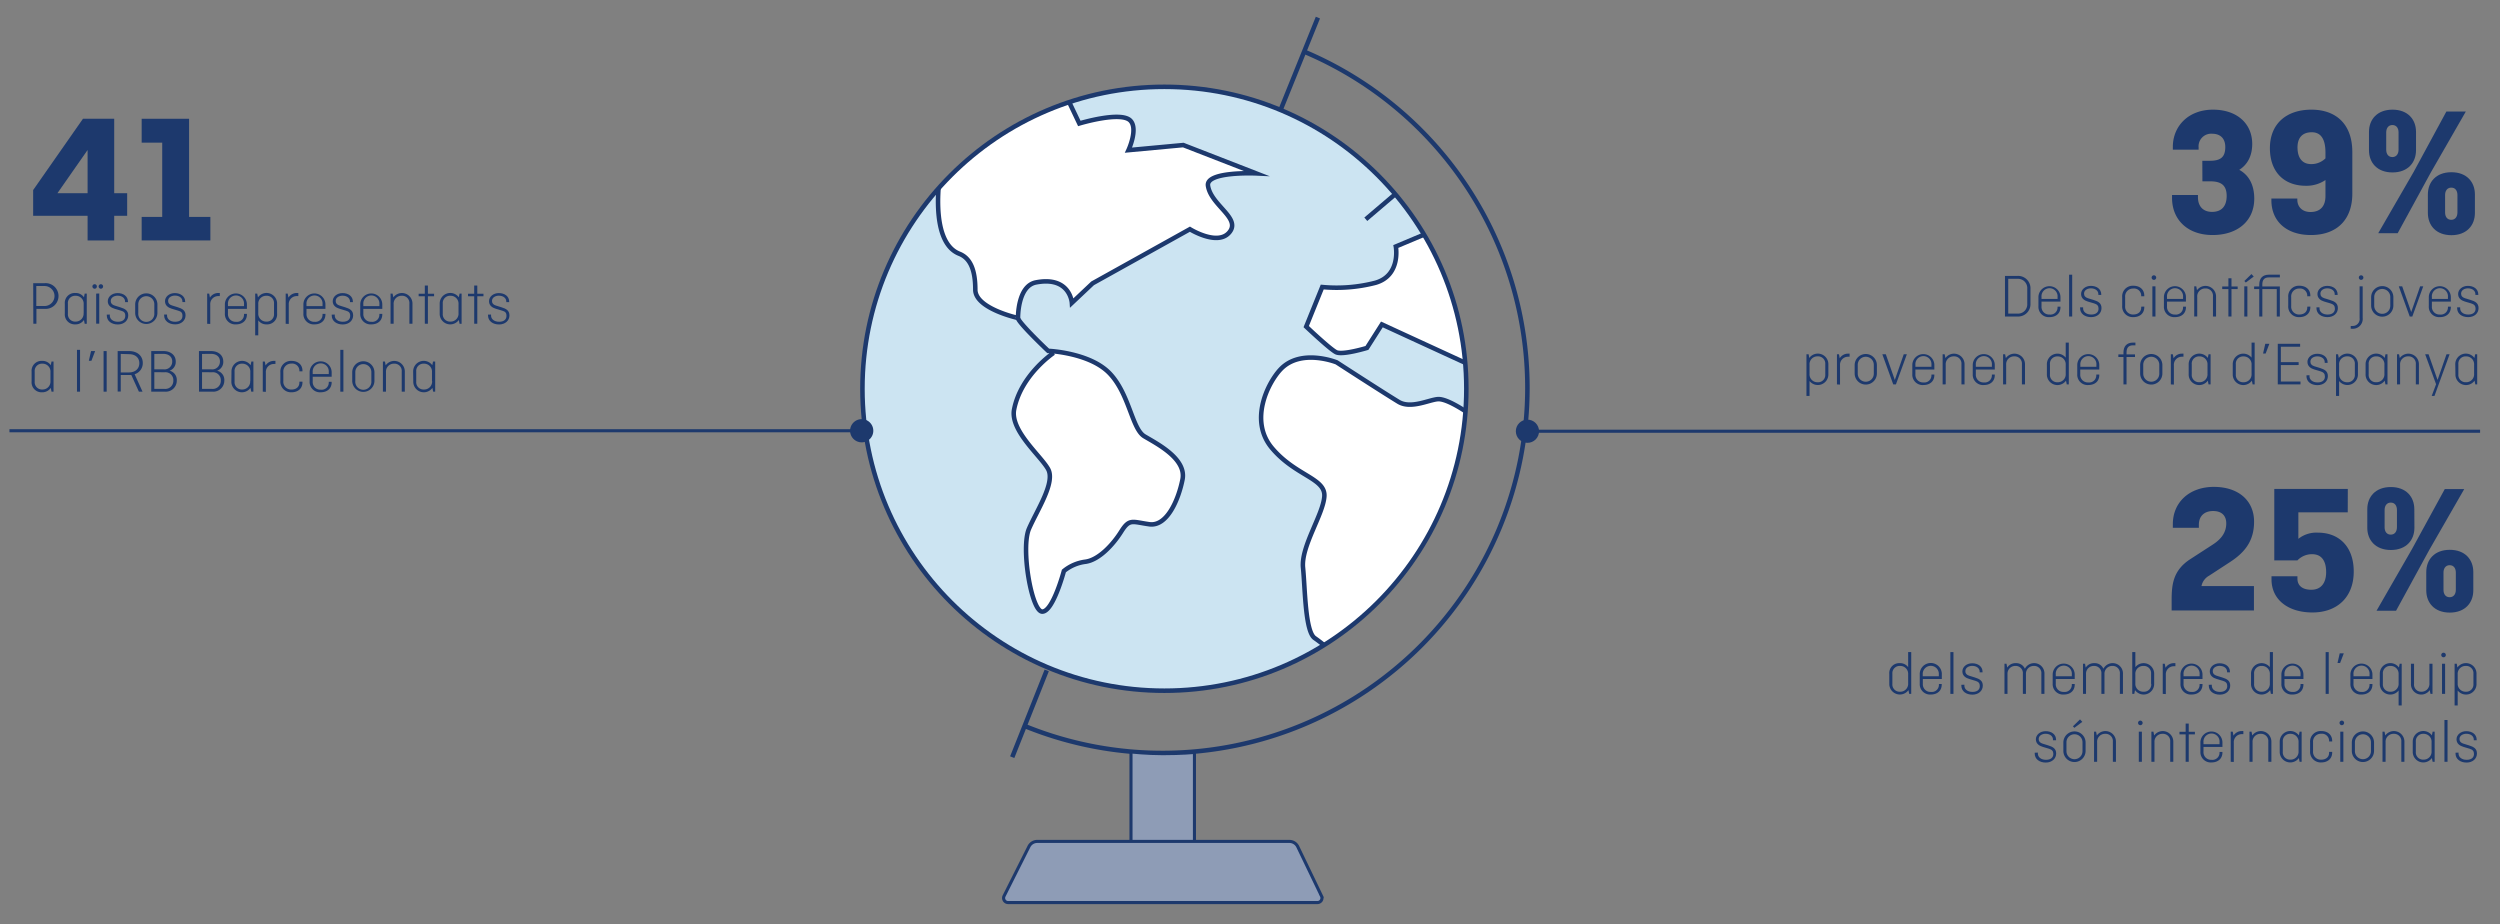
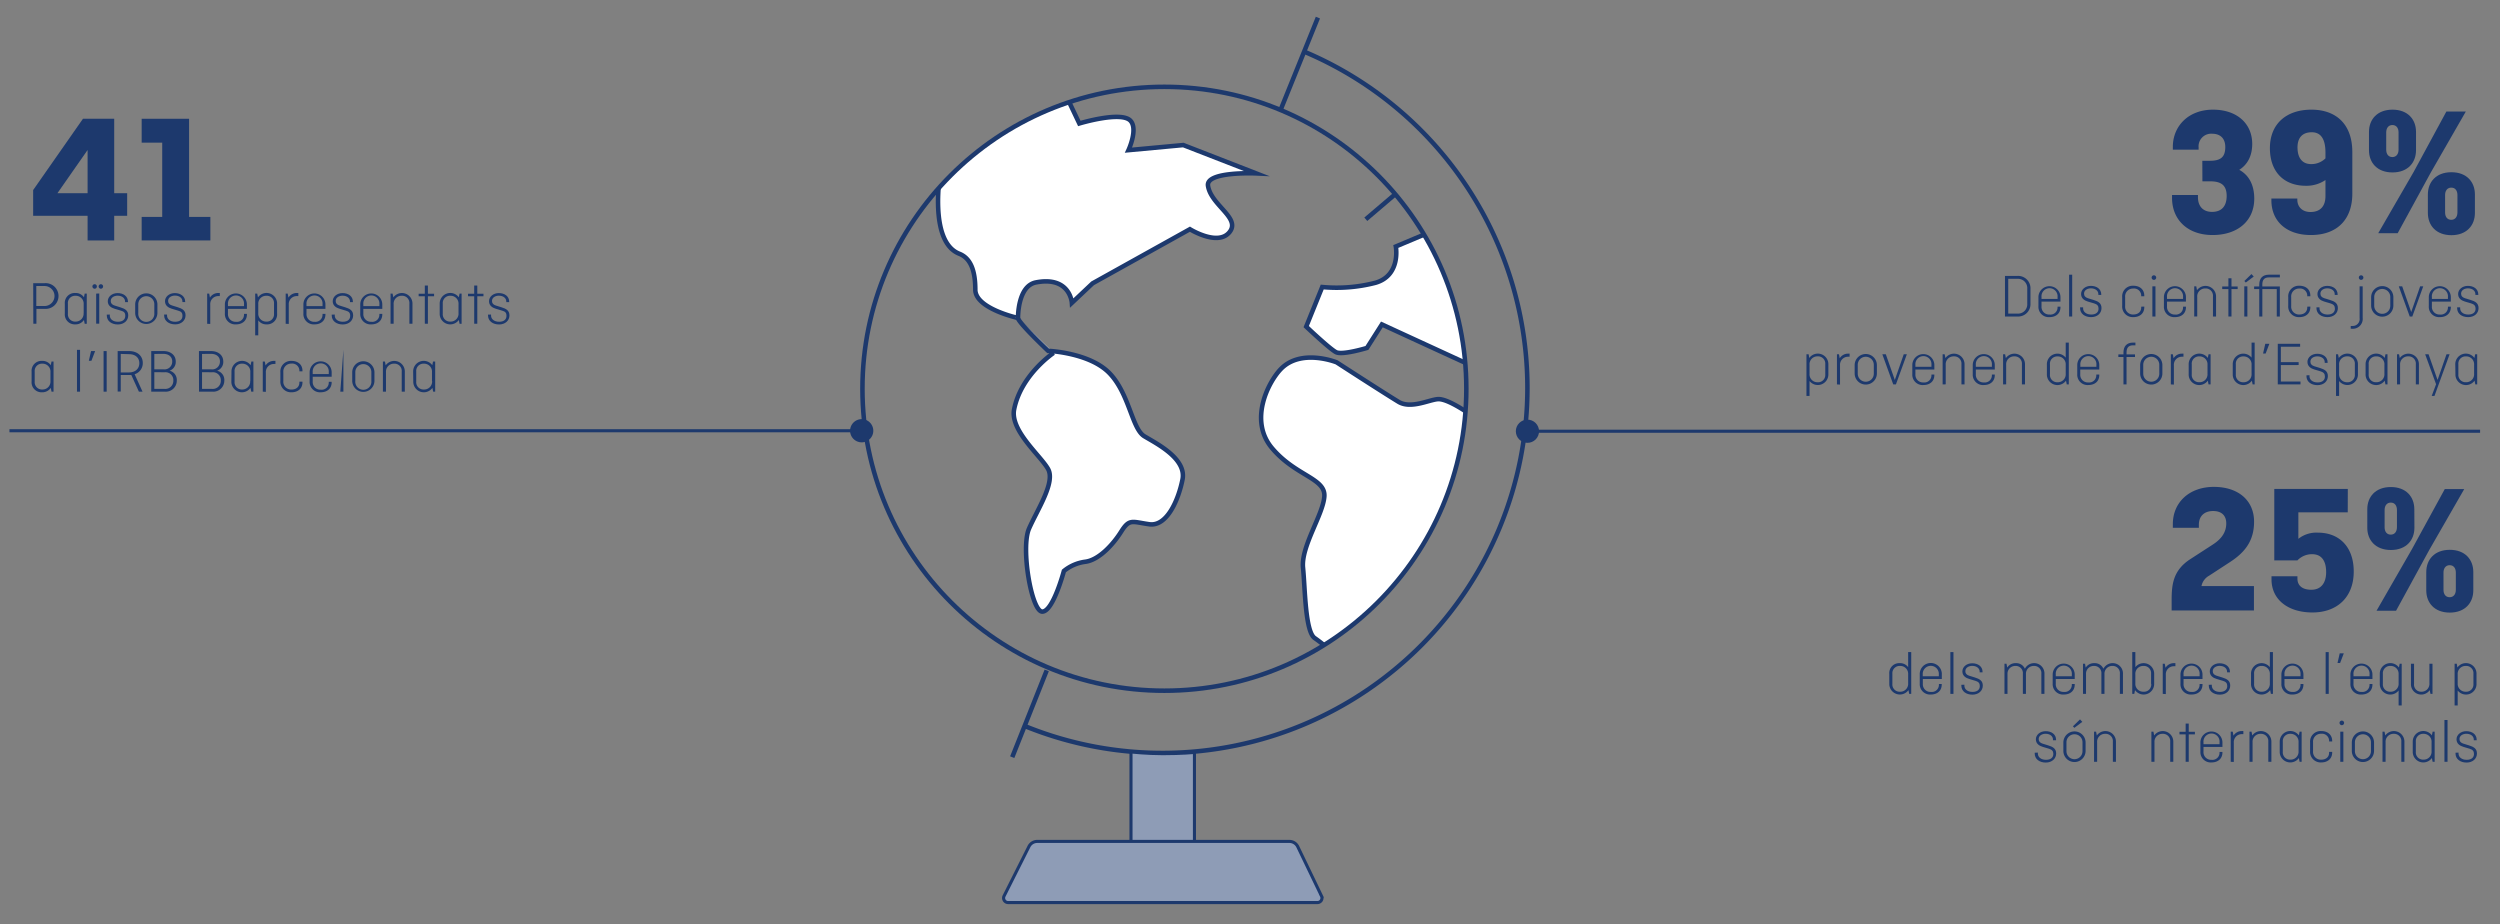
<svg xmlns="http://www.w3.org/2000/svg" viewBox="0 0 810 299.48">
  <rect x="0" y="0" width="810" height="299.48" fill="#808080" stroke="none" />
  <defs>
    <style>.cls-1{fill:#cce4f2;}.cls-2{clip-path:url(#clip-path);}.cls-3{fill:#fff;}.cls-3,.cls-4,.cls-5,.cls-7{stroke:#1d396d;}.cls-3,.cls-4,.cls-5{stroke-miterlimit:10;}.cls-3,.cls-4{stroke-width:1.47px;}.cls-4,.cls-7{fill:none;}.cls-5{fill:#8e9cb6;}.cls-6{fill:#1d396d;}</style>
    <clipPath id="clip-path">
      <circle class="cls-1" cx="377.26" cy="125.96" r="97.83" />
    </clipPath>
  </defs>
  <g id="CAT">
-     <circle class="cls-1" cx="377.26" cy="125.96" r="97.83" />
    <g class="cls-2">
      <path class="cls-3" d="M318.66,42a71.11,71.11,0,0,1,26.8-10.91L349.7,40s13.5-4.09,16.54-.92c2.58,2.68-.61,9.57-.61,9.57L383.39,47,407,56.18s-16.33-.75-15.61,4c.95,6.33,10.65,10.42,7,15-3.75,4.76-12.86-.92-12.86-.92L354,91.8l-6.71,6.33s-.57-8.75-11.63-6.63c-6,1.15-5.82,11.53-5.82,11.53S316,100,316,93.85s-1.49-10.18-5.2-11.64c-10.11-4-6.08-26.73-6.08-26.73" />
      <path class="cls-3" d="M329.8,103c.14,1.55,9.81,10.68,9.81,10.68s13.43.54,19.88,7.25,7.25,18,11.28,20.42,13.7,7.25,12.36,14-5.1,15.31-10.75,14.51-6.44-1.88-9.13,2.41S356,181.41,351.7,182a13.77,13.77,0,0,0-7,3s-3.49,13.16-7,13.16-7-20.68-4.3-26.86,8.6-15,6.18-19.34-12.38-12.49-11-19.34c2.23-11.24,12.79-18.28,12.79-18.28" />
      <path class="cls-3" d="M474.73,117.54l-27-12.42-4.84,7.61s-7.95,2.42-10,1.38-9.68-8.29-9.68-8.29L428.4,93a50.14,50.14,0,0,0,17.29-1.39c8.29-2.42,6.56-11.75,6.56-11.75L465,74.5A96.4,96.4,0,0,1,474.73,96C478.45,108.76,474.73,117.54,474.73,117.54Z" />
      <path class="cls-3" d="M432.1,211.84a47.66,47.66,0,0,0-6.12-5.09c-3.11-2.07-3.11-15.9-3.8-22.81s6.57-17.29,6.91-23.16-9.33-6.57-16.93-15.56-1.29-21.31,2.76-25.58c6.57-6.91,18.15-2.24,18.15-2.24s14.82,9.61,20.05,12.79c4,2.41,9.94-.7,12.79-.87,3.57-.21,11.7,5.85,11.7,5.85s-.82,23-13.72,43.32C448.26,203.11,432.1,211.84,432.1,211.84Z" />
      <line class="cls-3" x1="452.05" y1="62.92" x2="442.52" y2="71.04" />
    </g>
    <circle class="cls-4" cx="377.26" cy="125.96" r="97.83" />
    <path class="cls-4" d="M422.36,16.65a118.26,118.26,0,0,1-89.88,218.77" />
    <line class="cls-4" x1="414.86" y1="35.73" x2="427" y2="5.7" />
    <line class="cls-4" x1="339.14" y1="217.21" x2="327.96" y2="245.32" />
    <path class="cls-5" d="M387,274.62V243.79s-4.19.4-10.28.4c-5.1,0-10.28-.55-10.28-.55v31.47" />
    <path class="cls-5" d="M336,272.62H417.8a3,3,0,0,1,2.62,1.59l7.74,16.08a1.47,1.47,0,0,1-1.31,2.14H326.64a1.47,1.47,0,0,1-1.3-2.16l8.1-16.11A3,3,0,0,1,336,272.62Z" />
    <path class="cls-6" d="M37,38.48V62.6h4.2v7.32H37v8H28.38v-8H10.74V61.58l16.14-23.1ZM28.38,62.6v-14l-9.78,14Z" />
    <path class="cls-6" d="M45.9,38.48H61.26v31.8h6.9V77.9H45.9V70.28h6.66V46.22H45.9Z" />
    <path class="cls-6" d="M10.76,91.75H14.5a4.17,4.17,0,1,1,0,8.32H11.8v4.83h-1Zm1,.92v6.48h2.66a3.24,3.24,0,1,0,0-6.48Z" />
    <path class="cls-6" d="M21,98.45a3.22,3.22,0,0,1,3.42-3.52,3.19,3.19,0,0,1,2.78,1.4l.24-1.2h.67v9.77h-.67l-.24-1.23a3.24,3.24,0,0,1-2.78,1.43A3.23,3.23,0,0,1,21,101.57Zm6.11,3V98.57a2.56,2.56,0,0,0-2.63-2.74A2.34,2.34,0,0,0,22,98.37v3.29a2.35,2.35,0,0,0,2.48,2.54A2.57,2.57,0,0,0,27.09,101.45Z" />
    <path class="cls-6" d="M30.68,92.09a.7.7,0,0,1,.7.72.72.72,0,0,1-.7.74.75.75,0,0,1-.74-.74A.73.73,0,0,1,30.68,92.09Zm1.48,3v9.77h-1V95.13Zm.54-3a.71.71,0,0,1,.7.72.73.73,0,0,1-.7.74.75.75,0,0,1-.74-.74A.73.73,0,0,1,32.7,92.09Z" />
    <path class="cls-6" d="M35.58,101.91v.34c0,1.11,1,2,2.62,2s2.39-.81,2.39-1.9-.45-1.41-1.45-1.71l-2-.6c-1.08-.32-2.22-1-2.22-2.44s1.34-2.64,3.18-2.64,3.36,1,3.36,2.8v.14h-.94v-.22c0-1-.88-1.88-2.42-1.88-1,0-2.22.52-2.22,1.72,0,.78.46,1.22,1.28,1.48l1.8.56c1.46.46,2.59,1,2.59,2.64s-1.35,2.93-3.37,2.93-3.58-1.11-3.58-2.93v-.26Z" />
    <path class="cls-6" d="M51,101.37a3.6,3.6,0,1,1-7.2,0V98.65a3.6,3.6,0,1,1,7.2,0Zm-6.2.08a2.61,2.61,0,1,0,5.2,0V98.57a2.6,2.6,0,1,0-5.2,0Z" />
    <path class="cls-6" d="M54.12,101.91v.34c0,1.11,1,2,2.62,2s2.38-.81,2.38-1.9-.44-1.41-1.44-1.71l-2-.6c-1.08-.32-2.22-1-2.22-2.44s1.34-2.64,3.18-2.64S60,96,60,97.73v.14H59.1v-.22c0-1-.88-1.88-2.42-1.88-1,0-2.22.52-2.22,1.72,0,.78.46,1.22,1.28,1.48l1.8.56c1.46.46,2.58,1,2.58,2.64s-1.34,2.93-3.36,2.93-3.58-1.11-3.58-2.93v-.26Z" />
    <path class="cls-6" d="M67.12,104.9V95.13h.66l.24,1.3a3.16,3.16,0,0,1,2.78-1.5,3,3,0,0,1,.42,0v1a2.87,2.87,0,0,0-.48,0,2.59,2.59,0,0,0-2.62,2.78v6.25Z" />
    <path class="cls-6" d="M80,101.7v.17c0,2-1.44,3.23-3.54,3.23a3.35,3.35,0,0,1-3.6-3.53V98.65a3.57,3.57,0,1,1,7.14,0v1.42H73.86v1.59a2.46,2.46,0,0,0,2.6,2.6,2.3,2.3,0,0,0,2.6-2.31v-.25Zm-6.14-2.51h5.2v-.62a2.61,2.61,0,1,0-5.2,0Z" />
    <path class="cls-6" d="M83.58,96.35a3.42,3.42,0,0,1,6.2,2.1v3.12a3.23,3.23,0,0,1-3.42,3.53,3.17,3.17,0,0,1-2.68-1.31v4.85h-1V95.13h.66Zm.1,2.22v2.88a2.56,2.56,0,0,0,2.62,2.75,2.35,2.35,0,0,0,2.48-2.54V98.37a2.34,2.34,0,0,0-2.48-2.54A2.55,2.55,0,0,0,83.68,98.57Z" />
    <path class="cls-6" d="M92.56,104.9V95.13h.66l.24,1.3a3.16,3.16,0,0,1,2.78-1.5,3,3,0,0,1,.42,0v1a2.87,2.87,0,0,0-.48,0,2.59,2.59,0,0,0-2.62,2.78v6.25Z" />
    <path class="cls-6" d="M105.44,101.7v.17c0,2-1.44,3.23-3.54,3.23a3.35,3.35,0,0,1-3.6-3.53V98.65a3.57,3.57,0,1,1,7.14,0v1.42H99.3v1.59a2.46,2.46,0,0,0,2.6,2.6,2.3,2.3,0,0,0,2.6-2.31v-.25ZM99.3,99.19h5.2v-.62a2.61,2.61,0,1,0-5.2,0Z" />
    <path class="cls-6" d="M108.46,101.91v.34c0,1.11,1,2,2.62,2s2.38-.81,2.38-1.9-.44-1.41-1.44-1.71l-2-.6c-1.08-.32-2.22-1-2.22-2.44s1.34-2.64,3.18-2.64,3.36,1,3.36,2.8v.14h-.94v-.22c0-1-.88-1.88-2.42-1.88-1,0-2.22.52-2.22,1.72,0,.78.46,1.22,1.28,1.48l1.8.56c1.46.46,2.58,1,2.58,2.64s-1.34,2.93-3.36,2.93-3.58-1.11-3.58-2.93v-.26Z" />
    <path class="cls-6" d="M123.86,101.7v.17c0,2-1.44,3.23-3.54,3.23a3.35,3.35,0,0,1-3.6-3.53V98.65a3.57,3.57,0,1,1,7.14,0v1.42h-6.14v1.59a2.46,2.46,0,0,0,2.6,2.6,2.3,2.3,0,0,0,2.6-2.31v-.25Zm-6.14-2.51h5.2v-.62a2.61,2.61,0,1,0-5.2,0Z" />
    <path class="cls-6" d="M126.54,104.9V95.13h.66l.24,1.24a3.42,3.42,0,0,1,6.2,2.08v6.45h-1V98.37a2.34,2.34,0,0,0-2.48-2.54,2.55,2.55,0,0,0-2.62,2.74v6.33Z" />
    <path class="cls-6" d="M135.64,95.17h2V92.51h1v2.66h2V96h-2v8.89h-1V96h-2Z" />
    <path class="cls-6" d="M142.46,98.45a3.43,3.43,0,0,1,6.2-2.12l.24-1.2h.66v9.77h-.66l-.24-1.23a3.42,3.42,0,0,1-6.2-2.1Zm6.1,3V98.57a2.55,2.55,0,0,0-2.62-2.74,2.34,2.34,0,0,0-2.48,2.54v3.29a2.35,2.35,0,0,0,2.48,2.54A2.56,2.56,0,0,0,148.56,101.45Z" />
    <path class="cls-6" d="M151.64,95.17h2V92.51h1v2.66h2V96h-2v8.89h-1V96h-2Z" />
    <path class="cls-6" d="M159.1,101.91v.34c0,1.11,1,2,2.62,2s2.38-.81,2.38-1.9-.44-1.41-1.44-1.71l-2-.6c-1.08-.32-2.22-1-2.22-2.44s1.34-2.64,3.18-2.64,3.36,1,3.36,2.8v.14h-.94v-.22c0-1-.88-1.88-2.42-1.88-1,0-2.22.52-2.22,1.72,0,.78.46,1.22,1.28,1.48l1.8.56c1.46.46,2.58,1,2.58,2.64s-1.34,2.93-3.36,2.93-3.58-1.11-3.58-2.93v-.26Z" />
    <path class="cls-6" d="M10.24,120.45a3.22,3.22,0,0,1,3.43-3.52,3.21,3.21,0,0,1,2.78,1.4l.24-1.2h.66v9.77h-.66l-.24-1.23a3.27,3.27,0,0,1-2.78,1.43,3.23,3.23,0,0,1-3.43-3.53Zm6.11,3v-2.88a2.55,2.55,0,0,0-2.63-2.74,2.35,2.35,0,0,0-2.48,2.54v3.29a2.36,2.36,0,0,0,2.48,2.54A2.56,2.56,0,0,0,16.35,123.45Z" />
    <path class="cls-6" d="M25.94,113.35V126.9h-1V113.35Z" />
    <path class="cls-6" d="M30.82,113.75l-1.2,3.14h-.84l.72-3.14Z" />
    <path class="cls-6" d="M34.56,126.9h-1V113.75h1Z" />
    <path class="cls-6" d="M45,126.9l-2.46-5.41c-.24,0-.48,0-.72,0h-2.7v5.37h-1V113.75h3.74c2.56,0,4.4,1.5,4.4,3.84a3.73,3.73,0,0,1-2.64,3.66l2.56,5.65Zm-5.88-12.23v6h2.66c2.06,0,3.36-1.22,3.36-3s-1.3-2.92-3.36-2.92Z" />
    <path class="cls-6" d="M49,113.75H53c2.28,0,3.94,1.32,3.94,3.36a3,3,0,0,1-2,3v0a3.06,3.06,0,0,1,2.34,3.2,3.58,3.58,0,0,1-3.9,3.59H49Zm1,.92v5h3a2.5,2.5,0,0,0,2.8-2.58c0-1.48-1.12-2.44-2.9-2.44Zm0,5.92V126H53.3a2.6,2.6,0,0,0,2.86-2.67,2.55,2.55,0,0,0-2.76-2.72Z" />
    <path class="cls-6" d="M64.46,113.75H68.4c2.28,0,3.94,1.32,3.94,3.36a3,3,0,0,1-2,3v0a3.06,3.06,0,0,1,2.34,3.2,3.58,3.58,0,0,1-3.9,3.59h-4.3Zm1,.92v5h3a2.5,2.5,0,0,0,2.8-2.58c0-1.48-1.12-2.44-2.9-2.44Zm0,5.92V126h3.22a2.6,2.6,0,0,0,2.86-2.67,2.55,2.55,0,0,0-2.76-2.72Z" />
    <path class="cls-6" d="M75,120.45a3.43,3.43,0,0,1,6.2-2.12l.24-1.2h.66v9.77H81.4l-.24-1.23a3.42,3.42,0,0,1-6.2-2.1Zm6.1,3v-2.88a2.55,2.55,0,0,0-2.62-2.74A2.34,2.34,0,0,0,76,120.37v3.29a2.35,2.35,0,0,0,2.48,2.54A2.56,2.56,0,0,0,81.06,123.45Z" />
    <path class="cls-6" d="M85.14,126.9v-9.77h.66l.24,1.3a3.16,3.16,0,0,1,2.78-1.5,3,3,0,0,1,.42,0v1a2.87,2.87,0,0,0-.48,0,2.59,2.59,0,0,0-2.62,2.78v6.25Z" />
    <path class="cls-6" d="M98,123.67v.2c0,2-1.44,3.23-3.56,3.23a3.44,3.44,0,0,1-3.6-3.73v-2.72a3.43,3.43,0,0,1,3.6-3.72c2.12,0,3.56,1.22,3.56,3.22v.16h-1v-.24a2.31,2.31,0,0,0-2.6-2.26,2.53,2.53,0,0,0-2.6,2.76v2.88a2.54,2.54,0,0,0,2.6,2.77c1.74,0,2.6-1,2.6-2.27v-.28Z" />
    <path class="cls-6" d="M107.46,123.7v.17c0,2-1.44,3.23-3.54,3.23a3.35,3.35,0,0,1-3.6-3.53v-2.92a3.57,3.57,0,1,1,7.14,0v1.42h-6.14v1.59a2.46,2.46,0,0,0,2.6,2.6,2.3,2.3,0,0,0,2.6-2.31v-.25Zm-6.14-2.51h5.2v-.62a2.61,2.61,0,1,0-5.2,0Z" />
-     <path class="cls-6" d="M111.26,113.35V126.9h-1V113.35Z" />
+     <path class="cls-6" d="M111.26,113.35V126.9h-1Z" />
    <path class="cls-6" d="M121.32,123.37a3.6,3.6,0,1,1-7.2,0v-2.72a3.6,3.6,0,1,1,7.2,0Zm-6.2.08a2.61,2.61,0,1,0,5.2,0v-2.88a2.6,2.6,0,1,0-5.2,0Z" />
    <path class="cls-6" d="M124.06,126.9v-9.77h.66l.24,1.24a3.42,3.42,0,0,1,6.2,2.08v6.45h-1v-6.53a2.34,2.34,0,0,0-2.48-2.54,2.55,2.55,0,0,0-2.62,2.74v6.33Z" />
    <path class="cls-6" d="M133.86,120.45a3.43,3.43,0,0,1,6.2-2.12l.24-1.2H141v9.77h-.66l-.24-1.23a3.42,3.42,0,0,1-6.2-2.1Zm6.1,3v-2.88a2.55,2.55,0,0,0-2.62-2.74,2.34,2.34,0,0,0-2.48,2.54v3.29a2.35,2.35,0,0,0,2.48,2.54A2.56,2.56,0,0,0,140,123.45Z" />
    <line class="cls-7" x1="3.06" y1="139.56" x2="279.38" y2="139.56" />
    <path class="cls-6" d="M279.19,143.32a3.76,3.76,0,1,0-3.76-3.76A3.76,3.76,0,0,0,279.19,143.32Z" />
    <path class="cls-6" d="M713.55,52.09h2.52c3.54,0,4.92-1.32,4.92-4.44,0-2.82-1.62-4.32-4.26-4.32a4.08,4.08,0,0,0-4.38,4.44v.72H704v-.9c0-6.78,5.1-12.06,13-12.06s12.72,4.62,12.72,11.1c0,4.14-1.74,6.84-4.2,8.4,2.88,1.56,4.86,4.56,4.86,9.36,0,7.08-5.28,11.76-13.5,11.76-8,0-13.14-4.86-13.14-12.06v-.9h8.4v.72c0,2.94,1.68,4.74,4.56,4.74,3.06,0,4.74-1.8,4.74-5.16,0-3.54-1.86-4.74-5.34-4.74h-2.52Z" />
    <path class="cls-6" d="M748.89,35.53c7.86,0,13.26,4.56,13.26,13.74v13.5c0,8.22-4.8,13.38-13.44,13.38-7.74,0-12.78-4.32-12.78-11.28v-.54h8.4v.36c0,2.34,1.62,4,4.26,4,3.12,0,4.86-1.8,4.86-5.16V58.33a10.94,10.94,0,0,1-6.36,1.86c-7.08,0-11.64-4.5-11.64-12.18C735.45,40,740.91,35.53,748.89,35.53Zm4.56,15.78V49.45c0-4.68-1.68-6.6-4.44-6.6-3,0-4.62,1.74-4.62,4.92s1.38,5.4,4.44,5.4A6.49,6.49,0,0,0,753.45,51.31Z" />
    <path class="cls-6" d="M782.79,48.67c0,4-2.64,7.2-7.62,7.2s-7.62-3.18-7.62-7.2V42.73c0-4,2.64-7.2,7.62-7.2s7.62,3.18,7.62,7.2Zm9.84-12.54h6.3L787.59,55.87,776.85,75.55h-6.3L782,55.75Zm-19.5,12.36c0,1.44.72,2.4,2,2.4s2-1,2-2.4V42.91c0-1.44-.72-2.4-2-2.4s-2,1-2,2.4ZM801.87,69c0,4-2.64,7.2-7.62,7.2S786.63,73,786.63,69V63c0-4,2.64-7.2,7.62-7.2s7.62,3.18,7.62,7.2Zm-9.66-.18c0,1.44.72,2.4,2,2.4s2-1,2-2.4V63.19c0-1.44-.72-2.4-2-2.4s-2,1-2,2.4Z" />
    <path class="cls-6" d="M657.87,93.62v4.71a4,4,0,0,1-4.26,4.22h-4V89.4h4A4,4,0,0,1,657.87,93.62Zm-7.2-3.28v11.27h2.94a3,3,0,0,0,3.22-3.2V93.54a3,3,0,0,0-3.22-3.2Z" />
    <path class="cls-6" d="M667.59,99.35v.18c0,2-1.44,3.22-3.54,3.22a3.34,3.34,0,0,1-3.6-3.52V96.3a3.57,3.57,0,1,1,7.14,0v1.42h-6.14v1.59a2.46,2.46,0,0,0,2.6,2.6,2.3,2.3,0,0,0,2.6-2.3v-.26Zm-6.14-2.5h5.2v-.63a2.61,2.61,0,1,0-5.2,0Z" />
    <path class="cls-6" d="M671.39,89v13.55h-1V89Z" />
    <path class="cls-6" d="M674.93,99.57v.34c0,1.1,1,2,2.62,2s2.38-.8,2.38-1.9c0-.94-.44-1.4-1.44-1.71l-2-.59c-1.08-.32-2.22-1-2.22-2.45s1.34-2.64,3.18-2.64,3.36,1,3.36,2.81v.13h-.94V95.3c0-1-.88-1.88-2.42-1.88-1,0-2.22.52-2.22,1.72,0,.79.46,1.22,1.28,1.49l1.8.55c1.46.46,2.58,1,2.58,2.65s-1.34,2.92-3.36,2.92-3.58-1.1-3.58-2.92v-.26Z" />
    <path class="cls-6" d="M694.75,99.33v.2c0,2-1.44,3.22-3.56,3.22a3.43,3.43,0,0,1-3.6-3.72V96.3a3.43,3.43,0,0,1,3.6-3.72c2.12,0,3.56,1.22,3.56,3.22V96h-1v-.25a2.31,2.31,0,0,0-2.6-2.26,2.53,2.53,0,0,0-2.6,2.76v2.89a2.53,2.53,0,0,0,2.6,2.76c1.74,0,2.6-1,2.6-2.26v-.28Z" />
    <path class="cls-6" d="M697.87,89.2a.74.74,0,1,1-.74.74A.73.73,0,0,1,697.87,89.2Zm.5,3.58v9.77h-1V92.78Z" />
    <path class="cls-6" d="M708.25,99.35v.18c0,2-1.44,3.22-3.54,3.22a3.34,3.34,0,0,1-3.6-3.52V96.3a3.57,3.57,0,1,1,7.14,0v1.42h-6.14v1.59a2.46,2.46,0,0,0,2.6,2.6,2.3,2.3,0,0,0,2.6-2.3v-.26Zm-6.14-2.5h5.2v-.63a2.61,2.61,0,1,0-5.2,0Z" />
    <path class="cls-6" d="M710.93,102.55V92.78h.66l.24,1.24A3.42,3.42,0,0,1,718,96.1v6.45h-1V96a2.34,2.34,0,0,0-2.48-2.54,2.55,2.55,0,0,0-2.62,2.74v6.33Z" />
    <path class="cls-6" d="M720,92.82h2V90.16h1v2.66h2v.84h-2v8.89h-1V93.66h-2Z" />
    <path class="cls-6" d="M728.15,92.78v9.77h-1V92.78Zm-.52-1.24-.46-.5,2.3-2.24.74.8Z" />
    <path class="cls-6" d="M735.07,89.88c-1.58,0-2.08,1-2.08,2.28v.66h5.68v9.73h-1V93.66H733v8.89h-1V93.66h-1.66v-.84H732v-.58c0-2.06,1.08-3.24,3.1-3.24h3.58v.88Z" />
    <path class="cls-6" d="M748.55,99.33v.2c0,2-1.44,3.22-3.56,3.22a3.43,3.43,0,0,1-3.6-3.72V96.3a3.43,3.43,0,0,1,3.6-3.72c2.12,0,3.56,1.22,3.56,3.22V96h-1v-.25a2.31,2.31,0,0,0-2.6-2.26,2.53,2.53,0,0,0-2.6,2.76v2.89a2.53,2.53,0,0,0,2.6,2.76c1.74,0,2.6-1,2.6-2.26v-.28Z" />
    <path class="cls-6" d="M751.51,99.57v.34c0,1.1,1,2,2.62,2s2.38-.8,2.38-1.9c0-.94-.44-1.4-1.44-1.71l-2-.59c-1.08-.32-2.22-1-2.22-2.45s1.34-2.64,3.18-2.64,3.36,1,3.36,2.81v.13h-.94V95.3c0-1-.88-1.88-2.42-1.88-1,0-2.22.52-2.22,1.72,0,.79.46,1.22,1.28,1.49l1.8.55c1.46.46,2.58,1,2.58,2.65s-1.34,2.92-3.36,2.92-3.58-1.1-3.58-2.92v-.26Z" />
    <path class="cls-6" d="M762.11,105.61a2.25,2.25,0,0,0,2.4-2.56V92.78h1V103a3.2,3.2,0,0,1-3.4,3.52h-.48v-.88ZM765,89.2a.74.74,0,1,1-.74.74A.73.73,0,0,1,765,89.2Z" />
    <path class="cls-6" d="M775.45,99a3.6,3.6,0,1,1-7.2,0V96.3a3.6,3.6,0,1,1,7.2,0Zm-6.2.08a2.6,2.6,0,1,0,5.2,0V96.22a2.6,2.6,0,1,0-5.2,0Z" />
    <path class="cls-6" d="M780.75,102.55l-3.54-9.77h1.1l2.92,8.33,2.9-8.33h1l-3.54,9.77Z" />
    <path class="cls-6" d="M794.07,99.35v.18c0,2-1.44,3.22-3.54,3.22a3.34,3.34,0,0,1-3.6-3.52V96.3a3.57,3.57,0,1,1,7.14,0v1.42h-6.14v1.59a2.46,2.46,0,0,0,2.6,2.6,2.3,2.3,0,0,0,2.6-2.3v-.26Zm-6.14-2.5h5.2v-.63a2.61,2.61,0,1,0-5.2,0Z" />
    <path class="cls-6" d="M797.09,99.57v.34c0,1.1,1,2,2.62,2s2.38-.8,2.38-1.9c0-.94-.44-1.4-1.44-1.71l-2-.59c-1.08-.32-2.22-1-2.22-2.45s1.34-2.64,3.18-2.64,3.36,1,3.36,2.81v.13h-.94V95.3c0-1-.88-1.88-2.42-1.88-1,0-2.22.52-2.22,1.72,0,.79.46,1.22,1.28,1.49l1.8.55c1.46.46,2.58,1,2.58,2.65s-1.34,2.92-3.36,2.92-3.58-1.1-3.58-2.92v-.26Z" />
    <path class="cls-6" d="M586.19,116a3.42,3.42,0,0,1,6.2,2.1v3.13a3.42,3.42,0,0,1-6.1,2.22v4.84h-1V114.78H586Zm.1,2.22v2.89a2.55,2.55,0,0,0,2.62,2.74,2.34,2.34,0,0,0,2.48-2.54V118a2.34,2.34,0,0,0-2.48-2.54A2.55,2.55,0,0,0,586.29,118.22Z" />
    <path class="cls-6" d="M595.17,124.55v-9.77h.66l.24,1.3a3.16,3.16,0,0,1,2.78-1.5,3,3,0,0,1,.42,0v1a2.87,2.87,0,0,0-.48,0,2.59,2.59,0,0,0-2.62,2.78v6.25Z" />
    <path class="cls-6" d="M608.11,121a3.6,3.6,0,1,1-7.2,0V118.3a3.6,3.6,0,1,1,7.2,0Zm-6.2.08a2.6,2.6,0,1,0,5.2,0v-2.89a2.6,2.6,0,1,0-5.2,0Z" />
    <path class="cls-6" d="M613.41,124.55l-3.54-9.77H611l2.92,8.33,2.9-8.33h1l-3.54,9.77Z" />
    <path class="cls-6" d="M626.73,121.35v.18c0,2-1.44,3.22-3.54,3.22a3.34,3.34,0,0,1-3.6-3.52V118.3a3.57,3.57,0,1,1,7.14,0v1.42h-6.14v1.59a2.46,2.46,0,0,0,2.6,2.6,2.3,2.3,0,0,0,2.6-2.3v-.26Zm-6.14-2.5h5.2v-.63a2.61,2.61,0,1,0-5.2,0Z" />
    <path class="cls-6" d="M629.41,124.55v-9.77h.66l.24,1.24a3.42,3.42,0,0,1,6.2,2.08v6.45h-1V118a2.34,2.34,0,0,0-2.48-2.54,2.55,2.55,0,0,0-2.62,2.74v6.33Z" />
    <path class="cls-6" d="M646.31,121.35v.18c0,2-1.44,3.22-3.54,3.22a3.34,3.34,0,0,1-3.6-3.52V118.3a3.57,3.57,0,1,1,7.14,0v1.42h-6.14v1.59a2.46,2.46,0,0,0,2.6,2.6,2.3,2.3,0,0,0,2.6-2.3v-.26Zm-6.14-2.5h5.2v-.63a2.61,2.61,0,1,0-5.2,0Z" />
    <path class="cls-6" d="M649,124.55v-9.77h.66l.24,1.24a3.42,3.42,0,0,1,6.2,2.08v6.45h-1V118a2.34,2.34,0,0,0-2.48-2.54,2.55,2.55,0,0,0-2.62,2.74v6.33Z" />
    <path class="cls-6" d="M669.39,123.33a3.42,3.42,0,0,1-6.2-2.1V118.1a3.42,3.42,0,0,1,6.1-2.22V111h1v13.55h-.66Zm-.1-2.22v-2.89a2.55,2.55,0,0,0-2.62-2.74,2.34,2.34,0,0,0-2.48,2.54v3.29a2.34,2.34,0,0,0,2.48,2.54A2.55,2.55,0,0,0,669.29,121.11Z" />
    <path class="cls-6" d="M680.17,121.35v.18c0,2-1.44,3.22-3.54,3.22a3.34,3.34,0,0,1-3.6-3.52V118.3a3.57,3.57,0,1,1,7.14,0v1.42H674v1.59a2.46,2.46,0,0,0,2.6,2.6,2.3,2.3,0,0,0,2.6-2.3v-.26Zm-6.14-2.5h5.2v-.63a2.61,2.61,0,1,0-5.2,0Z" />
    <path class="cls-6" d="M686.35,114.82H688v-.58c0-2.06,1.08-3.24,3.1-3.24h.78v.88h-.8c-1.58,0-2.08,1-2.08,2.28v.66h2.74v.84H689v8.89h-1v-8.89h-1.66Z" />
    <path class="cls-6" d="M700.61,121a3.6,3.6,0,1,1-7.2,0V118.3a3.6,3.6,0,1,1,7.2,0Zm-6.2.08a2.6,2.6,0,1,0,5.2,0v-2.89a2.6,2.6,0,1,0-5.2,0Z" />
    <path class="cls-6" d="M703.35,124.55v-9.77H704l.24,1.3a3.16,3.16,0,0,1,2.78-1.5,3,3,0,0,1,.42,0v1a2.87,2.87,0,0,0-.48,0,2.59,2.59,0,0,0-2.62,2.78v6.25Z" />
    <path class="cls-6" d="M709.13,118.1a3.43,3.43,0,0,1,6.2-2.12l.24-1.2h.66v9.77h-.66l-.24-1.22a3.42,3.42,0,0,1-6.2-2.1Zm6.1,3v-2.89a2.55,2.55,0,0,0-2.62-2.74,2.34,2.34,0,0,0-2.48,2.54v3.29a2.34,2.34,0,0,0,2.48,2.54A2.55,2.55,0,0,0,715.23,121.11Z" />
    <path class="cls-6" d="M729.61,123.33a3.42,3.42,0,0,1-6.2-2.1V118.1a3.42,3.42,0,0,1,6.1-2.22V111h1v13.55h-.66Zm-.1-2.22v-2.89a2.55,2.55,0,0,0-2.62-2.74,2.34,2.34,0,0,0-2.48,2.54v3.29a2.34,2.34,0,0,0,2.48,2.54A2.55,2.55,0,0,0,729.51,121.11Z" />
    <path class="cls-6" d="M735.27,111.4l-1.2,3.14h-.84l.72-3.14Z" />
    <path class="cls-6" d="M739,118.28v5.33h6.36v.94H738V111.4h7.24v.94H739v5h5.76v.93Z" />
    <path class="cls-6" d="M748.27,121.57v.34c0,1.1,1,2,2.62,2s2.38-.8,2.38-1.9c0-.94-.44-1.4-1.44-1.71l-2-.59c-1.08-.32-2.22-1-2.22-2.45s1.34-2.64,3.18-2.64,3.36,1,3.36,2.81v.13h-.94v-.22c0-1-.88-1.88-2.42-1.88-1,0-2.22.52-2.22,1.72,0,.79.46,1.22,1.28,1.49l1.8.55c1.46.46,2.58,1,2.58,2.65s-1.34,2.92-3.36,2.92-3.58-1.1-3.58-2.92v-.26Z" />
    <path class="cls-6" d="M757.77,116a3.42,3.42,0,0,1,6.2,2.1v3.13a3.42,3.42,0,0,1-6.1,2.22v4.84h-1V114.78h.66Zm.1,2.22v2.89a2.55,2.55,0,0,0,2.62,2.74,2.34,2.34,0,0,0,2.48-2.54V118a2.34,2.34,0,0,0-2.48-2.54A2.55,2.55,0,0,0,757.87,118.22Z" />
    <path class="cls-6" d="M766.45,118.1a3.43,3.43,0,0,1,6.2-2.12l.24-1.2h.66v9.77h-.66l-.24-1.22a3.42,3.42,0,0,1-6.2-2.1Zm6.1,3v-2.89a2.55,2.55,0,0,0-2.62-2.74,2.34,2.34,0,0,0-2.48,2.54v3.29a2.34,2.34,0,0,0,2.48,2.54A2.55,2.55,0,0,0,772.55,121.11Z" />
    <path class="cls-6" d="M776.63,124.55v-9.77h.66l.24,1.24a3.42,3.42,0,0,1,6.2,2.08v6.45h-1V118a2.34,2.34,0,0,0-2.48-2.54,2.55,2.55,0,0,0-2.62,2.74v6.33Z" />
    <path class="cls-6" d="M787.87,128.29l1.42-3.8-3.54-9.71h1.1l2.92,8.33,2.9-8.33h1l-4.9,13.51Z" />
    <path class="cls-6" d="M795.51,118.1a3.43,3.43,0,0,1,6.2-2.12l.24-1.2h.66v9.77H802l-.24-1.22a3.42,3.42,0,0,1-6.2-2.1Zm6.1,3v-2.89a2.55,2.55,0,0,0-2.62-2.74,2.34,2.34,0,0,0-2.48,2.54v3.29a2.34,2.34,0,0,0,2.48,2.54A2.55,2.55,0,0,0,801.61,121.11Z" />
    <line class="cls-7" x1="494.71" y1="139.72" x2="803.55" y2="139.72" />
    <circle class="cls-6" cx="494.89" cy="139.72" r="3.76" />
    <path class="cls-6" d="M703.61,194.53c0-5.1.42-9.72,6.06-13.38l7.32-4.74c2.28-1.5,4.32-3.54,4.32-6.84,0-2.4-1.38-4-4.26-4s-4.62,1.68-4.62,4.44v1H704v-1.2c0-7,5.28-12.06,13.32-12.06,7.86,0,13,4.38,13,11.28,0,6-2.76,9.78-7.68,13l-6.9,4.5a4.94,4.94,0,0,0-2.46,3.36h17v7.91H703.61Z" />
    <path class="cls-6" d="M760.67,166h-16v8.58a9.35,9.35,0,0,1,6.36-2c6.84,0,11.58,4.56,11.58,12.6,0,8.34-5.4,13.26-13.38,13.26-7.8,0-13.26-4.08-13.26-10.74v-1h8.4v.78c0,2.22,1.56,3.6,4.5,3.6,3.12,0,4.8-2.16,4.8-5.7s-1.38-5.82-4.56-5.82a6.49,6.49,0,0,0-4.74,2h-7.5V158.41h23.82Z" />
    <path class="cls-6" d="M782.27,171c0,4-2.64,7.2-7.62,7.2S767,175,767,171V165c0-4,2.64-7.2,7.62-7.2s7.62,3.18,7.62,7.2Zm9.84-12.54h6.3l-11.34,19.74-10.74,19.67H770L781.43,178Zm-19.5,12.36c0,1.44.72,2.4,2,2.4s2-1,2-2.4v-5.58c0-1.44-.72-2.4-2-2.4s-2,1-2,2.4Zm28.74,20.46c0,4-2.64,7.2-7.62,7.2s-7.62-3.19-7.62-7.2v-5.94c0-4,2.64-7.2,7.62-7.2s7.62,3.18,7.62,7.2Zm-9.66-.18c0,1.44.72,2.4,2,2.4s2-1,2-2.4v-5.58c0-1.44-.72-2.4-2-2.4s-2,1-2,2.4Z" />
    <path class="cls-6" d="M618.34,223.6a3.43,3.43,0,0,1-6.21-2.1v-3.12a3.23,3.23,0,0,1,3.43-3.52,3.19,3.19,0,0,1,2.68,1.3v-4.88h1v13.54h-.66Zm-.1-2.22V218.5a2.55,2.55,0,0,0-2.62-2.74,2.35,2.35,0,0,0-2.49,2.54v3.28a2.35,2.35,0,0,0,2.49,2.54A2.55,2.55,0,0,0,618.24,221.38Z" />
    <path class="cls-6" d="M629.12,221.62v.18c0,2-1.44,3.23-3.54,3.23A3.35,3.35,0,0,1,622,221.5v-2.92a3.58,3.58,0,1,1,7.15,0V220H623v1.58a2.46,2.46,0,0,0,2.61,2.6,2.3,2.3,0,0,0,2.6-2.3v-.26Zm-6.15-2.5h5.21v-.62a2.61,2.61,0,1,0-5.21,0Z" />
    <path class="cls-6" d="M632.92,211.28v13.54h-1V211.28Z" />
    <path class="cls-6" d="M636.46,221.84v.34c0,1.1,1,2,2.62,2s2.38-.8,2.38-1.9c0-.94-.44-1.4-1.44-1.7l-2-.6c-1.08-.32-2.21-1-2.21-2.44s1.33-2.64,3.18-2.64,3.36,1,3.36,2.8v.14h-.94v-.22c0-1-.88-1.88-2.42-1.88-1,0-2.22.52-2.22,1.72,0,.78.45,1.22,1.28,1.48l1.8.56c1.46.46,2.58,1,2.58,2.64s-1.34,2.93-3.37,2.93-3.58-1.11-3.58-2.93v-.26Z" />
    <path class="cls-6" d="M649.45,224.82v-9.76h.66l.22,1.24a3.15,3.15,0,0,1,2.74-1.44,3.08,3.08,0,0,1,3,1.82,3.35,3.35,0,0,1,6.33,1.7v6.44h-1V218.3a2.32,2.32,0,0,0-2.42-2.54,2.51,2.51,0,0,0-2.57,2.64v6.42h-1V218.3a2.32,2.32,0,0,0-2.42-2.54,2.5,2.5,0,0,0-2.56,2.64v6.42Z" />
    <path class="cls-6" d="M672.21,221.62v.18c0,2-1.44,3.23-3.54,3.23a3.35,3.35,0,0,1-3.6-3.53v-2.92a3.57,3.57,0,1,1,7.14,0V220h-6.14v1.58a2.46,2.46,0,0,0,2.6,2.6,2.3,2.3,0,0,0,2.6-2.3v-.26Zm-6.14-2.5h5.2v-.62a2.61,2.61,0,1,0-5.2,0Z" />
    <path class="cls-6" d="M674.89,224.82v-9.76h.66l.22,1.24a3.15,3.15,0,0,1,2.74-1.44,3.08,3.08,0,0,1,3,1.82,3.35,3.35,0,0,1,6.33,1.7v6.44h-1V218.3a2.32,2.32,0,0,0-2.43-2.54,2.51,2.51,0,0,0-2.56,2.64v6.42h-1V218.3a2.32,2.32,0,0,0-2.42-2.54,2.5,2.5,0,0,0-2.56,2.64v6.42Z" />
    <path class="cls-6" d="M691.51,224.82h-.66V211.28h1v4.88a3.42,3.42,0,0,1,6.1,2.22v3.12a3.42,3.42,0,0,1-6.2,2.1Zm5.44-3.24V218.3a2.34,2.34,0,0,0-2.48-2.54,2.55,2.55,0,0,0-2.62,2.74v2.88a2.55,2.55,0,0,0,2.62,2.74A2.34,2.34,0,0,0,697,221.58Z" />
    <path class="cls-6" d="M700.73,224.82v-9.76h.66l.24,1.3a3.16,3.16,0,0,1,2.78-1.5,3,3,0,0,1,.42,0v1a2.87,2.87,0,0,0-.48,0,2.59,2.59,0,0,0-2.62,2.78v6.24Z" />
    <path class="cls-6" d="M713.61,221.62v.18c0,2-1.44,3.23-3.54,3.23a3.35,3.35,0,0,1-3.6-3.53v-2.92a3.57,3.57,0,1,1,7.14,0V220h-6.14v1.58a2.46,2.46,0,0,0,2.6,2.6,2.3,2.3,0,0,0,2.6-2.3v-.26Zm-6.14-2.5h5.2v-.62a2.61,2.61,0,1,0-5.2,0Z" />
    <path class="cls-6" d="M716.63,221.84v.34c0,1.1,1,2,2.62,2s2.38-.8,2.38-1.9c0-.94-.44-1.4-1.44-1.7l-2-.6c-1.08-.32-2.22-1-2.22-2.44s1.34-2.64,3.18-2.64,3.36,1,3.36,2.8v.14h-.94v-.22c0-1-.88-1.88-2.42-1.88-1,0-2.22.52-2.22,1.72,0,.78.46,1.22,1.28,1.48l1.8.56c1.46.46,2.58,1,2.58,2.64s-1.34,2.93-3.36,2.93-3.58-1.11-3.58-2.93v-.26Z" />
    <path class="cls-6" d="M735.53,223.6a3.42,3.42,0,0,1-6.2-2.1v-3.12a3.42,3.42,0,0,1,6.1-2.22v-4.88h1v13.54h-.66Zm-.1-2.22V218.5a2.55,2.55,0,0,0-2.62-2.74,2.34,2.34,0,0,0-2.48,2.54v3.28a2.34,2.34,0,0,0,2.48,2.54A2.55,2.55,0,0,0,735.43,221.38Z" />
    <path class="cls-6" d="M746.31,221.62v.18c0,2-1.44,3.23-3.54,3.23a3.35,3.35,0,0,1-3.6-3.53v-2.92a3.57,3.57,0,1,1,7.14,0V220h-6.14v1.58a2.46,2.46,0,0,0,2.6,2.6,2.3,2.3,0,0,0,2.6-2.3v-.26Zm-6.14-2.5h5.2v-.62a2.61,2.61,0,1,0-5.2,0Z" />
    <path class="cls-6" d="M754.51,211.28v13.54h-1V211.28Z" />
    <path class="cls-6" d="M759.39,211.68l-1.2,3.14h-.84l.72-3.14Z" />
    <path class="cls-6" d="M768.67,221.62v.18c0,2-1.44,3.23-3.54,3.23a3.35,3.35,0,0,1-3.6-3.53v-2.92a3.57,3.57,0,1,1,7.14,0V220h-6.14v1.58a2.46,2.46,0,0,0,2.6,2.6,2.3,2.3,0,0,0,2.6-2.3v-.26Zm-6.14-2.5h5.2v-.62a2.61,2.61,0,1,0-5.2,0Z" />
    <path class="cls-6" d="M777.49,215.06h.66v13.51h-1v-4.85a3.41,3.41,0,0,1-6.1-2.22v-3.12a3.42,3.42,0,0,1,6.2-2.1Zm-5.44,3.24v3.28a2.34,2.34,0,0,0,2.48,2.54,2.55,2.55,0,0,0,2.62-2.74V218.5a2.55,2.55,0,0,0-2.62-2.74A2.34,2.34,0,0,0,772.05,218.3Z" />
    <path class="cls-6" d="M781.15,215.06h1v6.52a2.3,2.3,0,0,0,2.38,2.54,2.55,2.55,0,0,0,2.6-2.74v-6.32h1v9.76h-.66l-.24-1.22a3.34,3.34,0,0,1-6.08-2.1Z" />
-     <path class="cls-6" d="M791.71,211.48a.74.74,0,1,1-.74.74A.73.73,0,0,1,791.71,211.48Zm.5,3.58v9.76h-1v-9.76Z" />
    <path class="cls-6" d="M796.19,216.28a3.42,3.42,0,0,1,6.2,2.1v3.12a3.41,3.41,0,0,1-6.1,2.22v4.85h-1V215.06H796Zm.1,2.22v2.88a2.55,2.55,0,0,0,2.62,2.74,2.34,2.34,0,0,0,2.48-2.54V218.3a2.34,2.34,0,0,0-2.48-2.54A2.55,2.55,0,0,0,796.29,218.5Z" />
    <path class="cls-6" d="M660.27,243.84v.34c0,1.1,1,2,2.62,2s2.39-.8,2.39-1.9c0-.94-.44-1.4-1.44-1.7l-2-.6c-1.08-.32-2.22-1-2.22-2.44s1.34-2.64,3.19-2.64,3.36,1,3.36,2.8v.14h-1v-.22c0-1-.87-1.88-2.41-1.88-1,0-2.23.52-2.23,1.72,0,.78.46,1.22,1.28,1.48l1.8.56c1.47.46,2.59,1,2.59,2.64s-1.35,2.93-3.37,2.93-3.58-1.11-3.58-2.93v-.26Z" />
    <path class="cls-6" d="M675.73,243.3a3.6,3.6,0,1,1-7.2,0v-2.72a3.6,3.6,0,1,1,7.2,0Zm-6.2.08a2.6,2.6,0,1,0,5.2,0V240.5a2.6,2.6,0,1,0-5.2,0Zm2.56-7.56-.46-.5,2.3-2.24.74.8Z" />
    <path class="cls-6" d="M678.47,246.82v-9.76h.66l.24,1.24a3.42,3.42,0,0,1,6.2,2.08v6.44h-1V240.3a2.34,2.34,0,0,0-2.48-2.54,2.55,2.55,0,0,0-2.62,2.74v6.32Z" />
-     <path class="cls-6" d="M693.47,233.48a.74.74,0,1,1-.74.74A.73.73,0,0,1,693.47,233.48Zm.5,3.58v9.76h-1v-9.76Z" />
    <path class="cls-6" d="M697.05,246.82v-9.76h.66l.24,1.24a3.42,3.42,0,0,1,6.2,2.08v6.44h-1V240.3a2.34,2.34,0,0,0-2.48-2.54,2.55,2.55,0,0,0-2.62,2.74v6.32Z" />
    <path class="cls-6" d="M706.15,237.1h2v-2.66h1v2.66h2v.84h-2v8.88h-1v-8.88h-2Z" />
    <path class="cls-6" d="M720.07,243.62v.18c0,2-1.44,3.23-3.54,3.23a3.35,3.35,0,0,1-3.6-3.53v-2.92a3.57,3.57,0,1,1,7.14,0V242h-6.14v1.58a2.46,2.46,0,0,0,2.6,2.6,2.3,2.3,0,0,0,2.6-2.3v-.26Zm-6.14-2.5h5.2v-.62a2.61,2.61,0,1,0-5.2,0Z" />
    <path class="cls-6" d="M722.75,246.82v-9.76h.66l.24,1.3a3.16,3.16,0,0,1,2.78-1.5,3,3,0,0,1,.42,0v1a2.87,2.87,0,0,0-.48,0,2.59,2.59,0,0,0-2.62,2.78v6.24Z" />
    <path class="cls-6" d="M728.83,246.82v-9.76h.66l.24,1.24a3.42,3.42,0,0,1,6.2,2.08v6.44h-1V240.3a2.34,2.34,0,0,0-2.48-2.54,2.55,2.55,0,0,0-2.62,2.74v6.32Z" />
    <path class="cls-6" d="M738.63,240.38a3.43,3.43,0,0,1,6.2-2.12l.24-1.2h.66v9.76h-.66l-.24-1.22a3.42,3.42,0,0,1-6.2-2.1Zm6.1,3V240.5a2.55,2.55,0,0,0-2.62-2.74,2.34,2.34,0,0,0-2.48,2.54v3.28a2.34,2.34,0,0,0,2.48,2.54A2.55,2.55,0,0,0,744.73,243.38Z" />
    <path class="cls-6" d="M755.63,243.6v.2c0,2-1.44,3.23-3.56,3.23a3.44,3.44,0,0,1-3.6-3.73v-2.72a3.43,3.43,0,0,1,3.6-3.72c2.12,0,3.56,1.22,3.56,3.22v.16h-1V240a2.31,2.31,0,0,0-2.6-2.26,2.53,2.53,0,0,0-2.6,2.76v2.88a2.53,2.53,0,0,0,2.6,2.76c1.74,0,2.6-1,2.6-2.26v-.28Z" />
    <path class="cls-6" d="M758.75,233.48a.74.74,0,1,1-.74.74A.73.73,0,0,1,758.75,233.48Zm.5,3.58v9.76h-1v-9.76Z" />
    <path class="cls-6" d="M769.19,243.3a3.6,3.6,0,1,1-7.2,0v-2.72a3.6,3.6,0,1,1,7.2,0Zm-6.2.08a2.6,2.6,0,1,0,5.2,0V240.5a2.6,2.6,0,1,0-5.2,0Z" />
    <path class="cls-6" d="M771.93,246.82v-9.76h.66l.24,1.24a3.42,3.42,0,0,1,6.2,2.08v6.44h-1V240.3a2.34,2.34,0,0,0-2.48-2.54,2.55,2.55,0,0,0-2.62,2.74v6.32Z" />
    <path class="cls-6" d="M781.73,240.38a3.43,3.43,0,0,1,6.2-2.12l.24-1.2h.66v9.76h-.66l-.24-1.22a3.42,3.42,0,0,1-6.2-2.1Zm6.1,3V240.5a2.55,2.55,0,0,0-2.62-2.74,2.34,2.34,0,0,0-2.48,2.54v3.28a2.34,2.34,0,0,0,2.48,2.54A2.55,2.55,0,0,0,787.83,243.38Z" />
    <path class="cls-6" d="M793,233.28v13.54h-1V233.28Z" />
    <path class="cls-6" d="M796.57,243.84v.34c0,1.1,1,2,2.62,2s2.38-.8,2.38-1.9c0-.94-.44-1.4-1.44-1.7l-2-.6c-1.08-.32-2.22-1-2.22-2.44s1.34-2.64,3.18-2.64,3.36,1,3.36,2.8v.14h-.94v-.22c0-1-.88-1.88-2.42-1.88-1,0-2.22.52-2.22,1.72,0,.78.46,1.22,1.28,1.48l1.8.56c1.46.46,2.58,1,2.58,2.64s-1.34,2.93-3.36,2.93-3.58-1.11-3.58-2.93v-.26Z" />
  </g>
</svg>